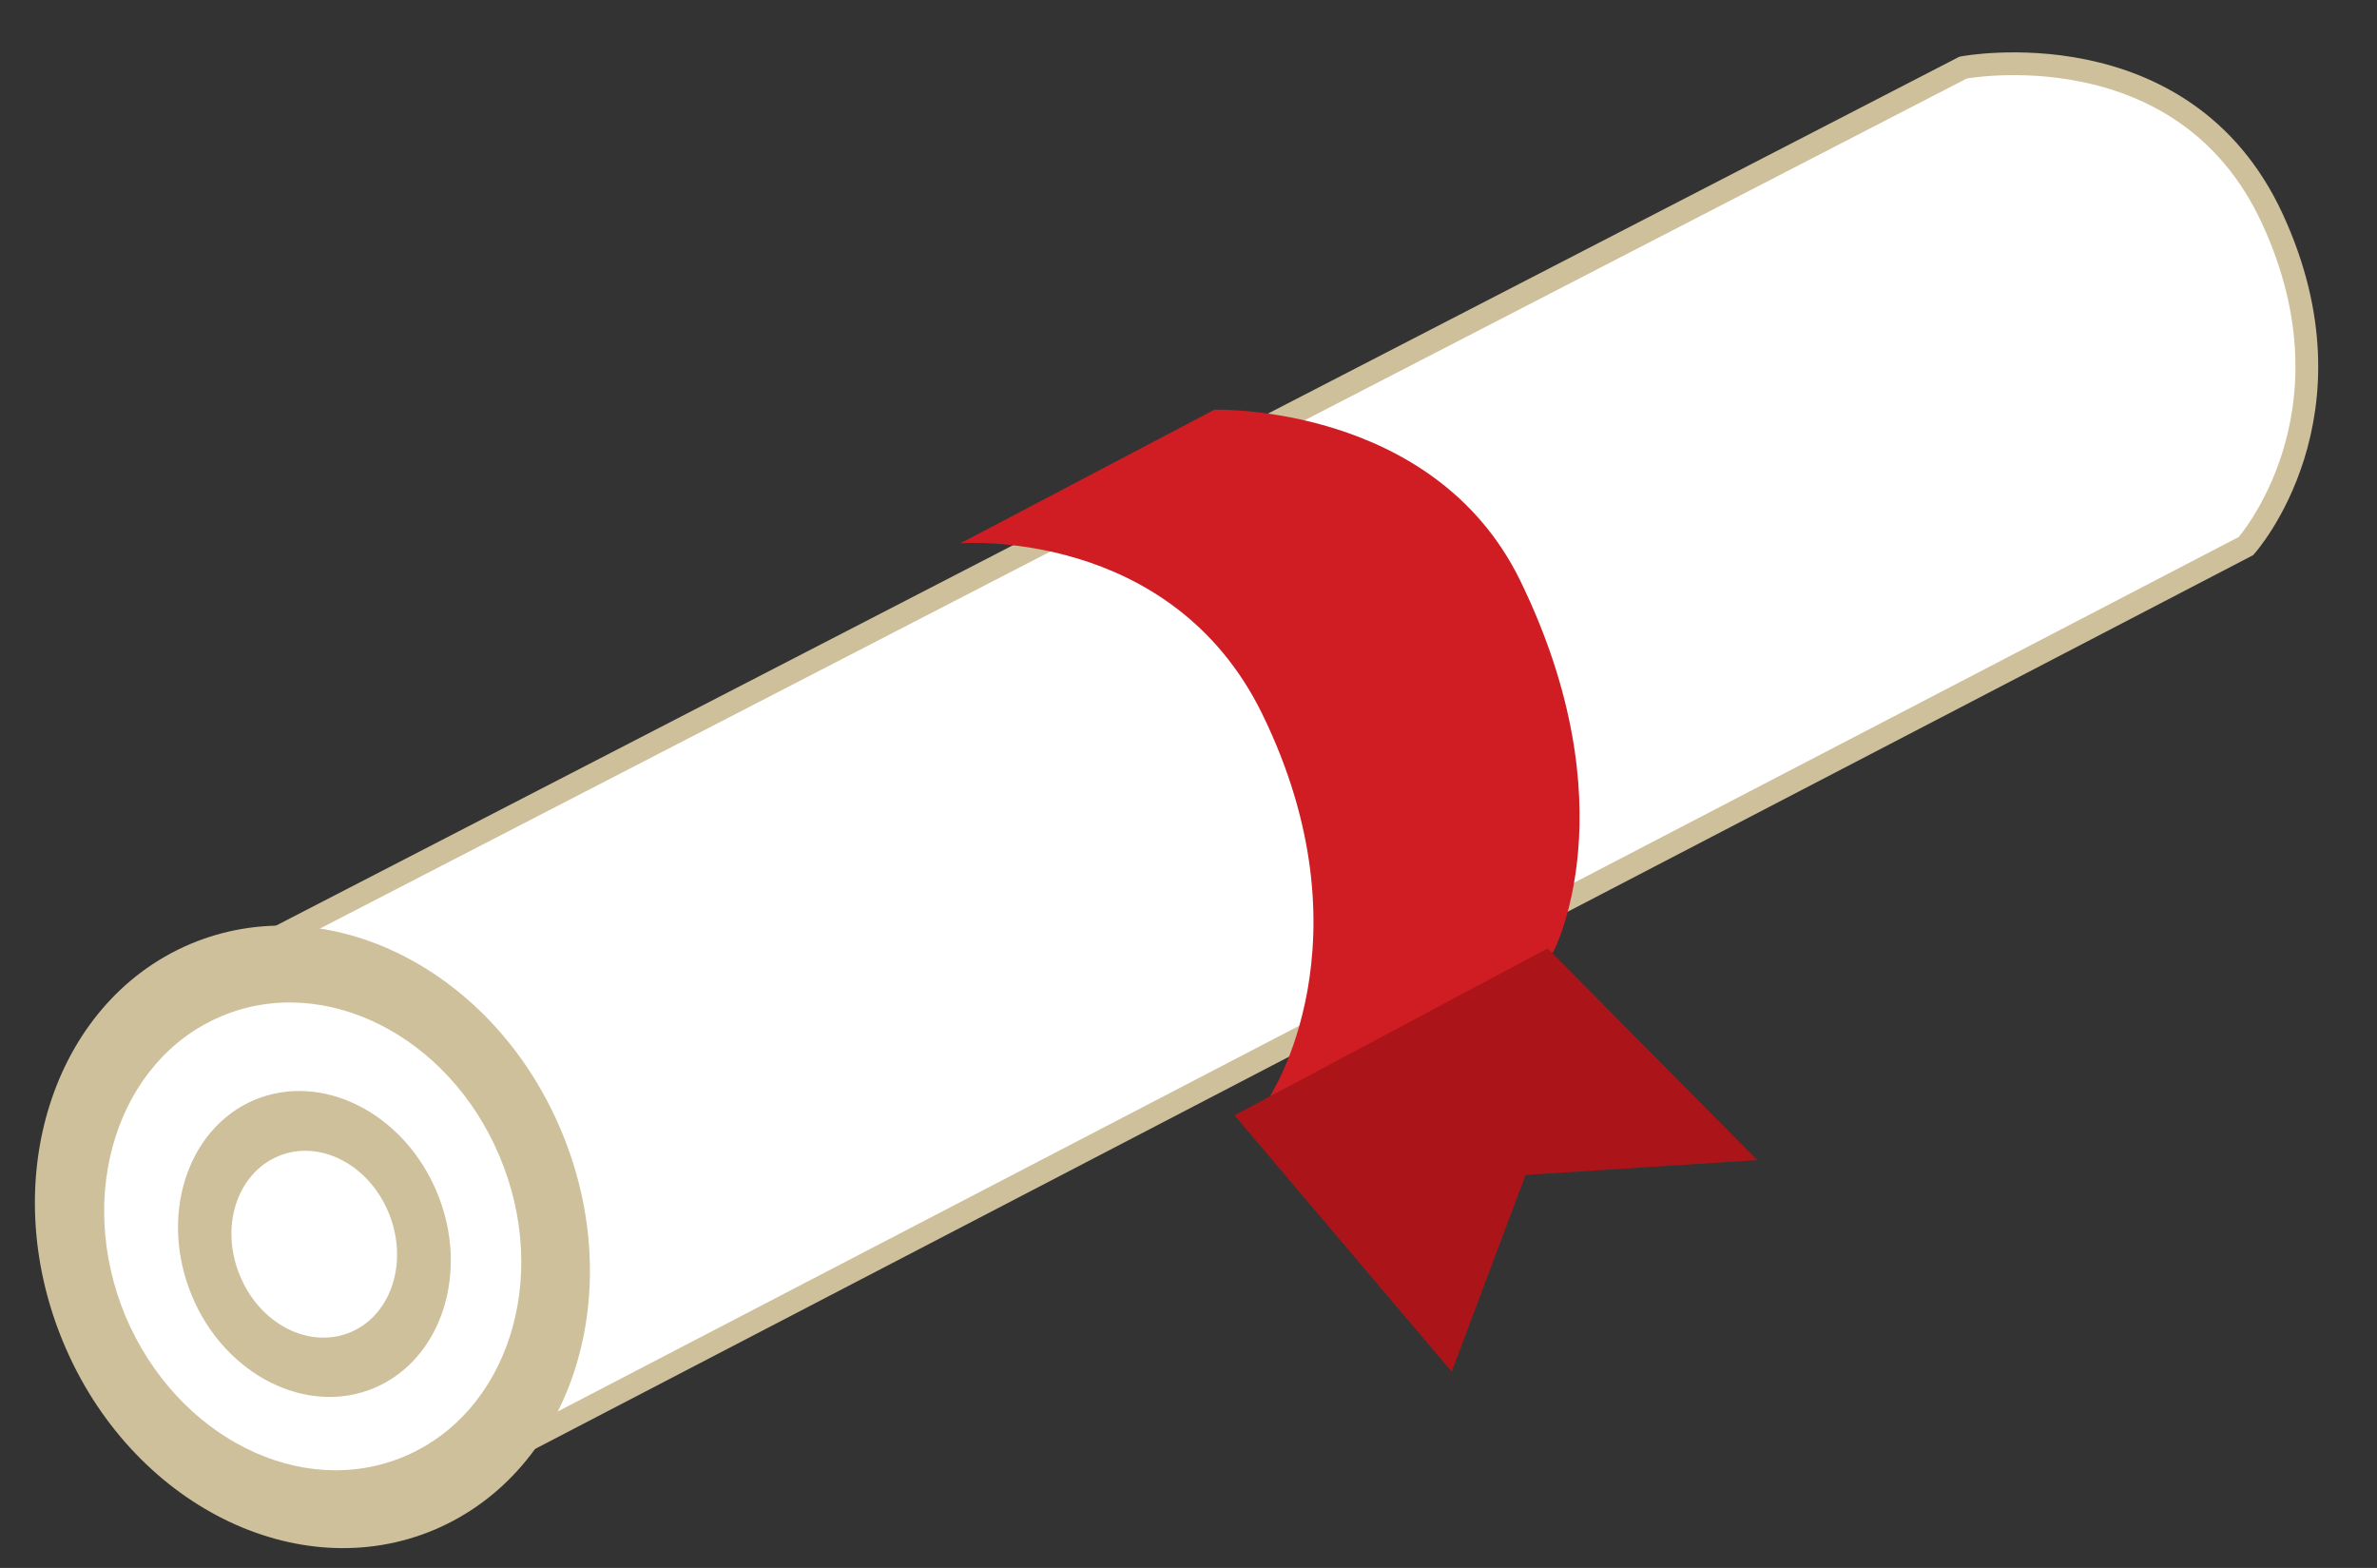
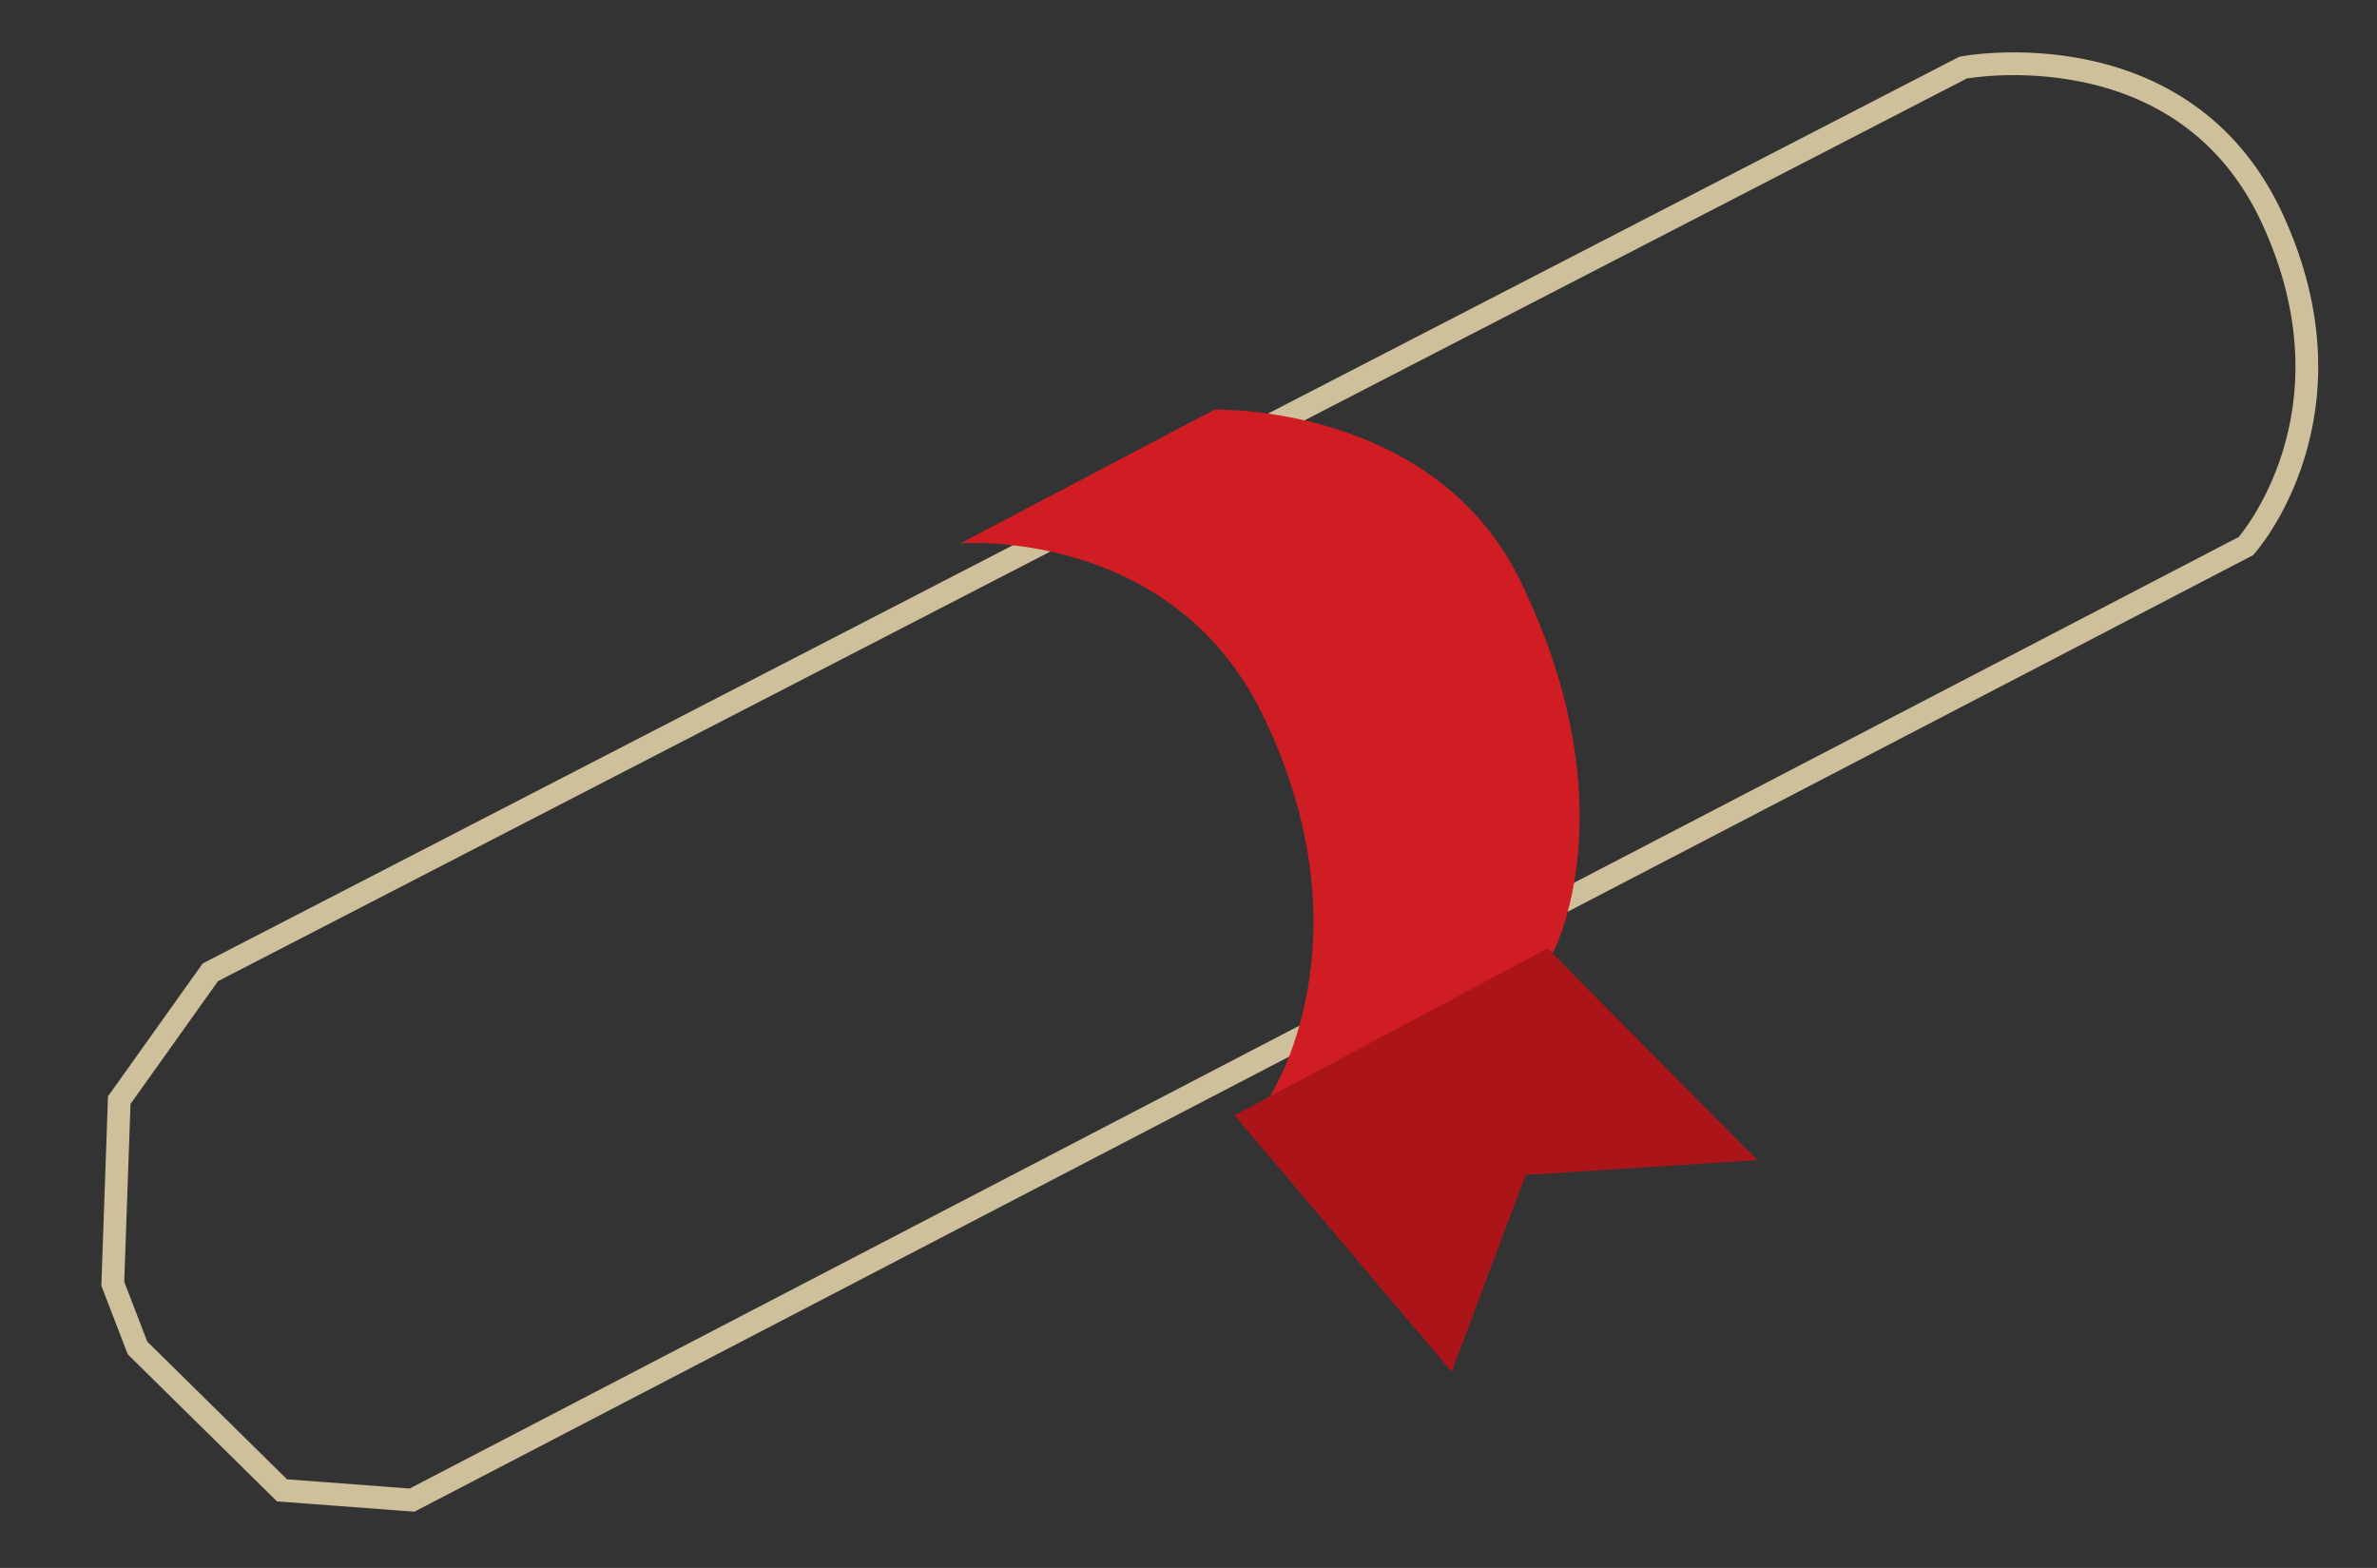
<svg xmlns="http://www.w3.org/2000/svg" width="47" height="31" viewBox="0 0 47 31">
  <rect x="0" y="0" width="47" height="31" fill="#333333" stroke="none" />
  <g>
    <g>
-       <path fill="#fff" d="M5.576 29.466l-2.857-2.815-.489-1.27.128-3.63 1.801-2.527L38.817 1.336s4.348-.826 6.111 2.982c1.8 3.89-.519 6.478-.519 6.478L8.147 29.659z" />
-     </g>
+       </g>
    <g>
      <path fill="none" stroke="#cdc09b" stroke-miterlimit="50" stroke-width=".45" d="M5.576 29.466v0l-2.857-2.815v0l-.489-1.27v0l.128-3.63v0l1.801-2.527v0L38.817 1.336v0s4.348-.826 6.111 2.982c1.8 3.89-.519 6.478-.519 6.478v0L8.147 29.659v0z" />
    </g>
    <g>
-       <path fill="#cdc09b" d="M11.099 22.36c1.339 3.197.22 6.723-2.503 7.882-2.716 1.151-6.01-.5-7.342-3.695-1.335-3.196-.22-6.719 2.5-7.879 2.723-1.155 6.01.5 7.345 3.693" />
-     </g>
+       </g>
    <g>
      <path fill="#d01d24" d="M24.014 8.1s4.332-.13 6.045 3.379c2.182 4.477.654 7.34.654 7.34l-5.608 2.86s2.042-3.077-.145-7.559c-1.812-3.711-5.97-3.378-5.97-3.378z" />
    </g>
    <g>
      <path fill="#ab1519" d="M30.6 18.75l4.145 4.186-4.58.294-1.46 3.891-4.295-5.069z" />
    </g>
    <g>
-       <path fill="#fff" d="M4.37 20.095c-2.05.871-2.888 3.521-1.89 5.926 1.013 2.396 3.478 3.639 5.522 2.772 2.043-.868 2.888-3.517 1.88-5.922-1.003-2.399-3.475-3.64-5.512-2.776" />
-     </g>
+       </g>
    <g>
-       <path fill="#cdc09b" d="M8.638 23.569c.656 1.566.102 3.301-1.231 3.87-1.332.567-2.956-.248-3.61-1.813-.656-1.57-.108-3.304 1.226-3.876 1.34-.566 2.957.248 3.615 1.819m-3.145-.706c-.815.35-1.15 1.405-.746 2.364.394.958 1.376 1.456 2.191 1.11.809-.346 1.144-1.402.745-2.364-.399-.962-1.379-1.457-2.19-1.11" />
-     </g>
+       </g>
  </g>
</svg>